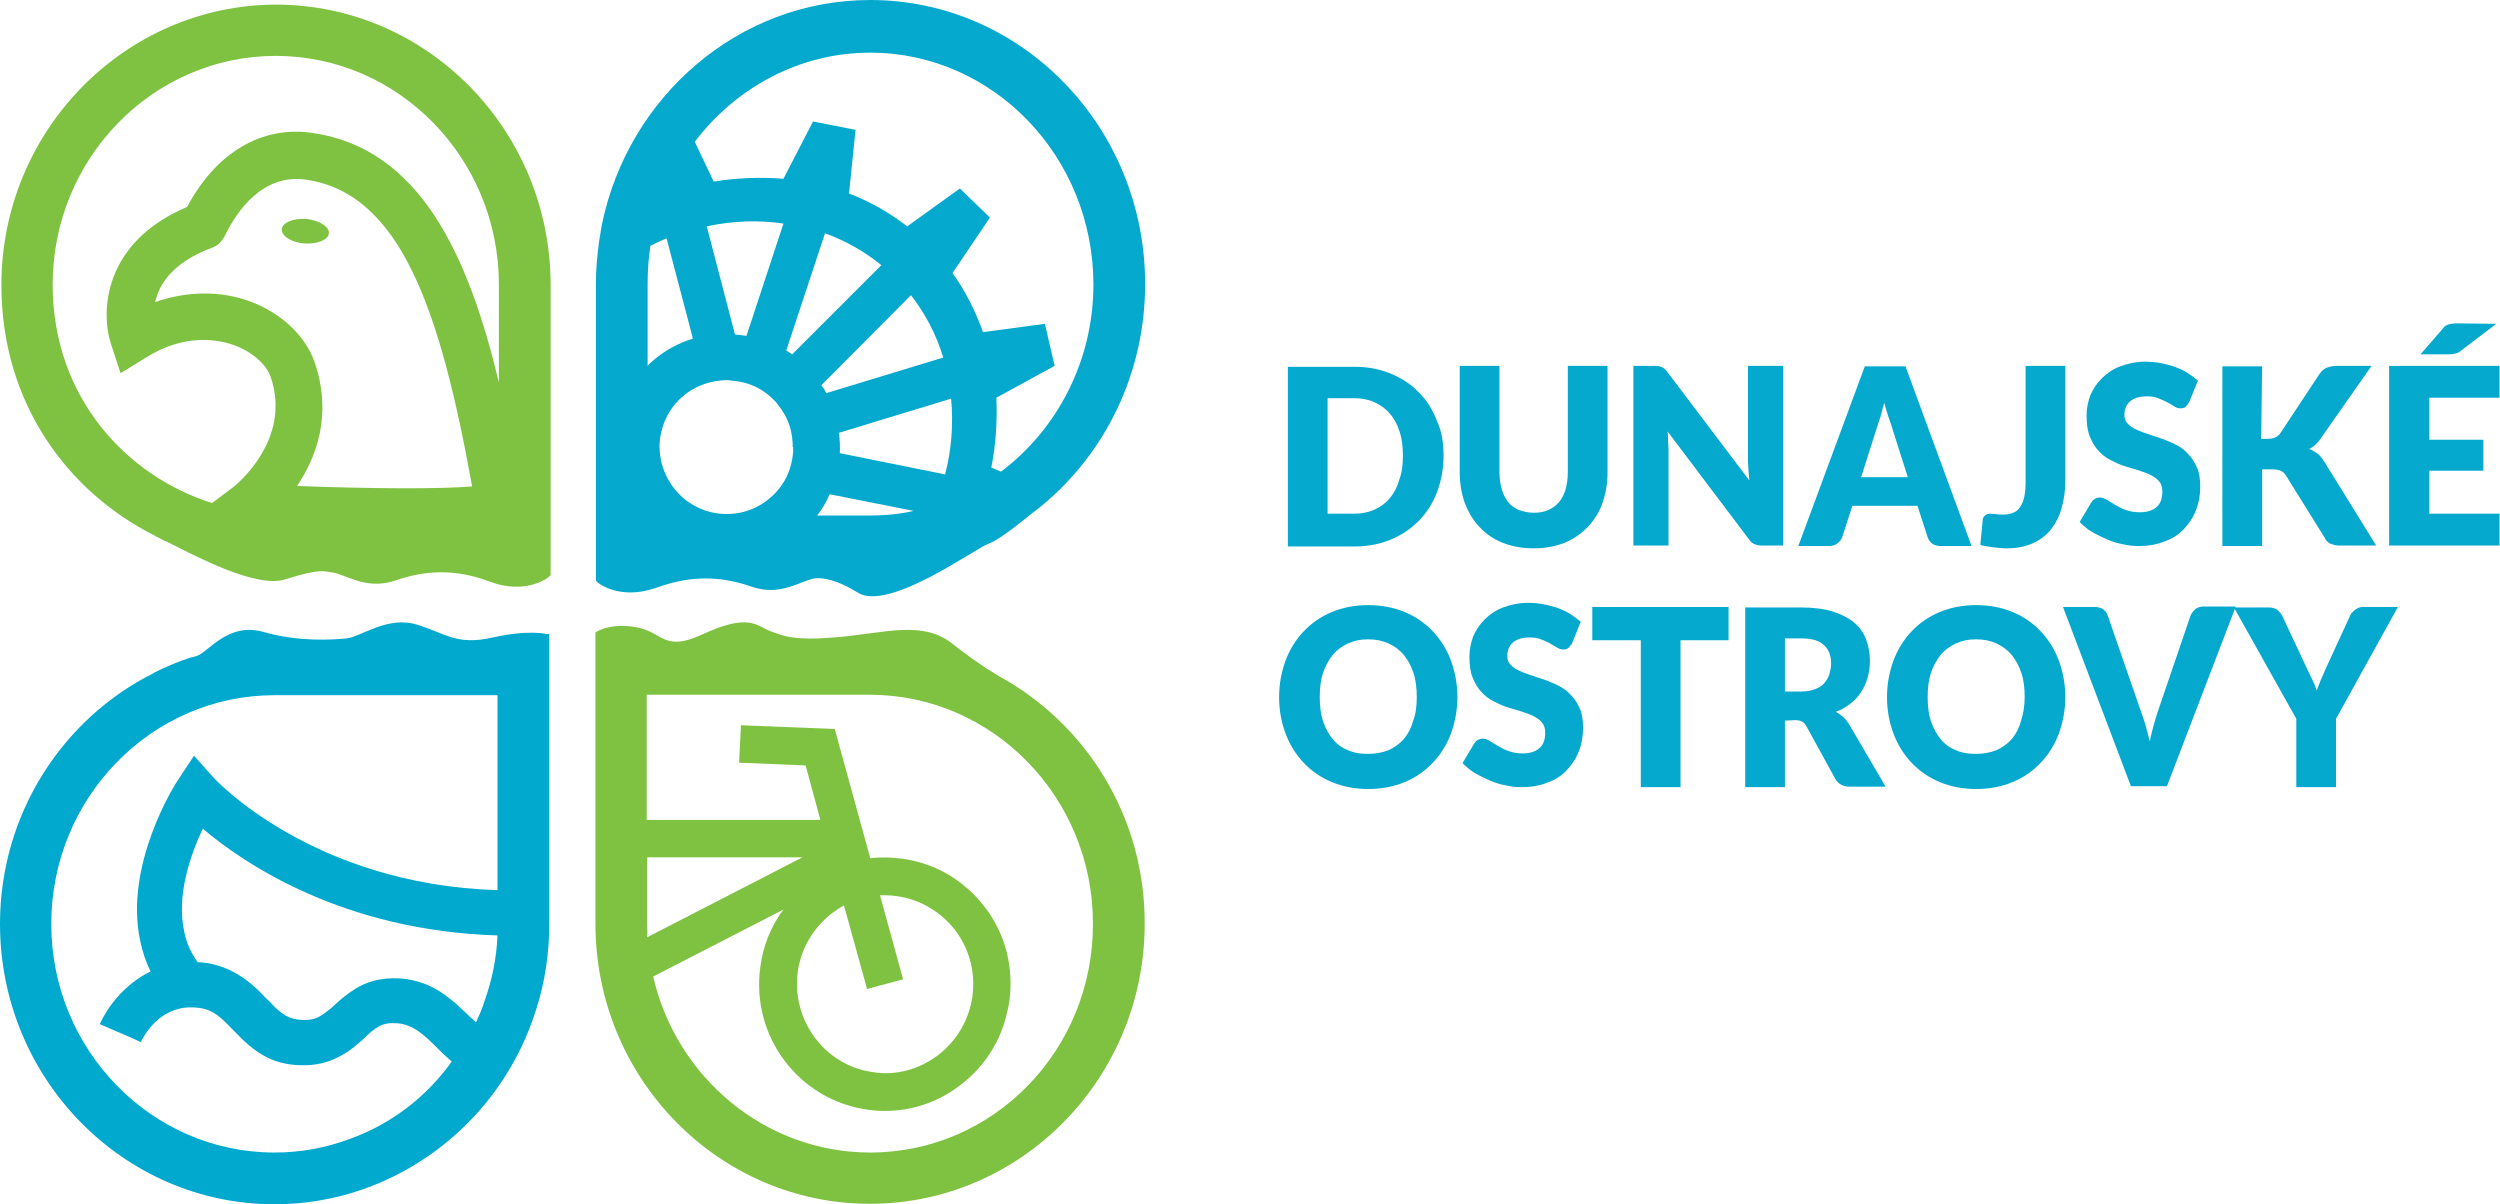
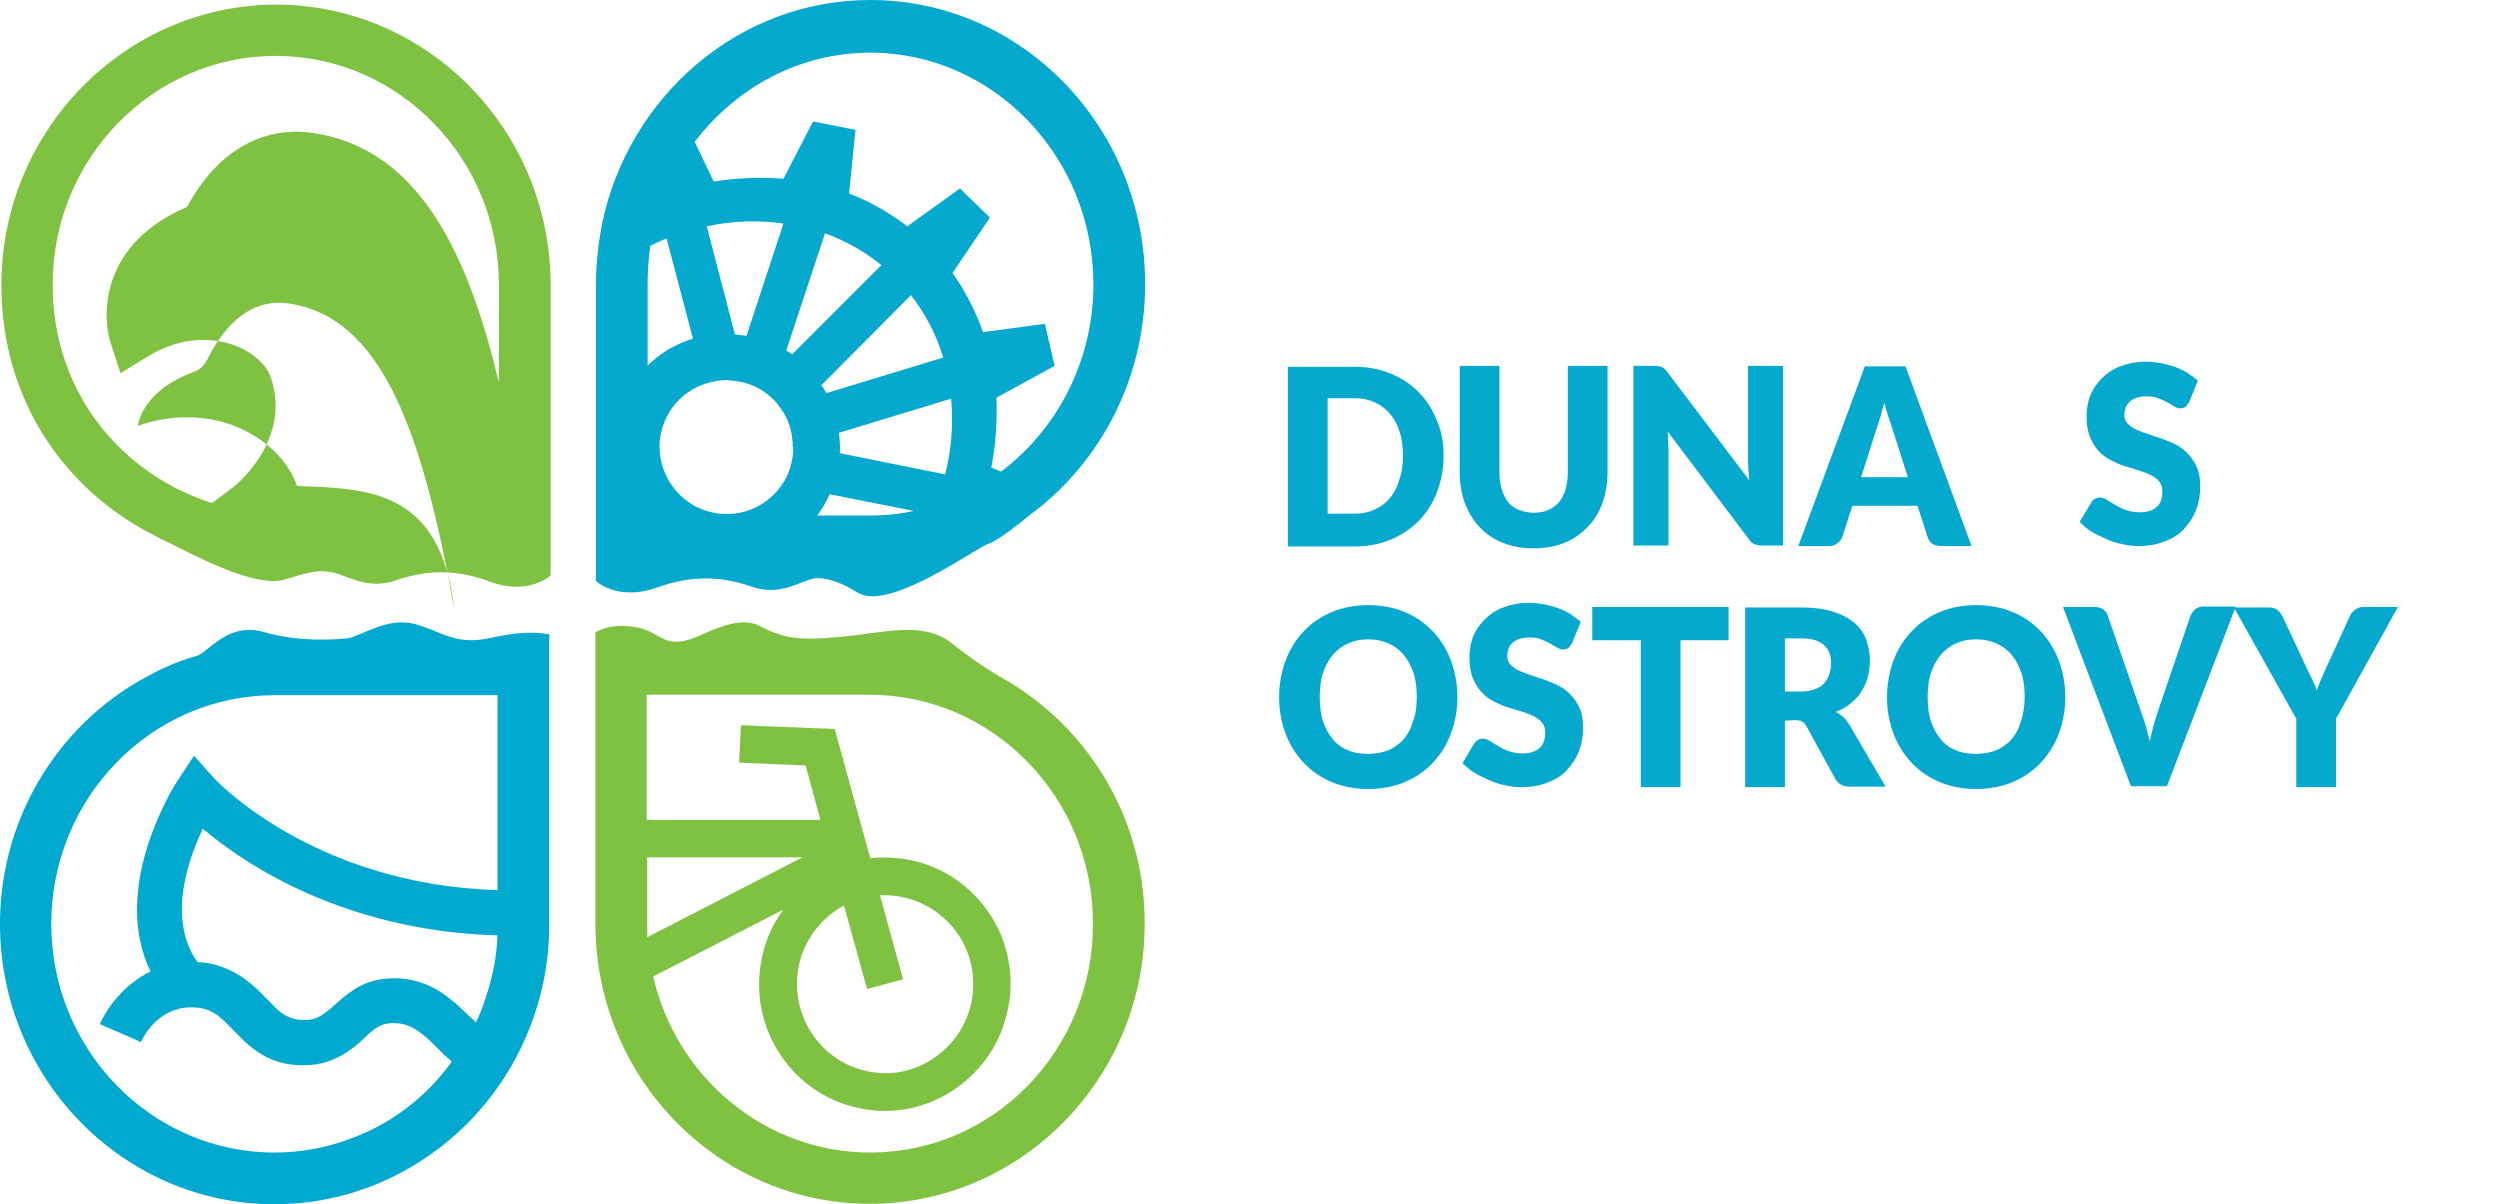
<svg xmlns="http://www.w3.org/2000/svg" id="Layer_1" x="0px" y="0px" viewBox="0 0 541.2 260.7" style="enable-background:new 0 0 541.2 260.7;" xml:space="preserve">
  <style type="text/css">	.st0{fill:#05A9CE;}	.st1{fill:#7FC242;}	.st2{fill:#00A9CD;}</style>
  <g>
    <path class="st0" d="M312.5,98.7c0,2.8-0.5,5.4-1.4,7.8c-0.9,2.4-2.2,4.4-3.9,6.2c-1.7,1.7-3.7,3.1-6.1,4.1c-2.4,1-5,1.5-7.9,1.5  l-14.4,0l0-38.9l14.4,0c2.9,0,5.5,0.5,7.9,1.5c2.4,1,4.4,2.3,6.1,4.1c1.7,1.7,3,3.8,3.9,6.2C312.1,93.3,312.5,95.9,312.5,98.7   M303.7,98.7c0-1.9-0.2-3.7-0.7-5.2c-0.5-1.6-1.2-2.9-2.1-3.9c-0.9-1.1-2-1.9-3.3-2.5c-1.3-0.6-2.8-0.9-4.4-0.9l-5.8,0l0,25l5.8,0  c1.6,0,3.1-0.3,4.4-0.9c1.3-0.6,2.4-1.4,3.3-2.5c0.9-1.1,1.6-2.4,2-3.9C303.5,102.3,303.7,100.6,303.7,98.7" />
    <path class="st0" d="M332.1,111c1.2,0,2.2-0.2,3.1-0.6c0.9-0.4,1.7-1,2.3-1.7c0.6-0.7,1.1-1.7,1.4-2.7c0.3-1.1,0.5-2.3,0.5-3.7  l0-23.1h8.6l0,23.1c0,2.4-0.4,4.6-1.1,6.6c-0.7,2-1.8,3.7-3.2,5.2c-1.4,1.4-3,2.6-5,3.4c-2,0.8-4.2,1.2-6.7,1.2  c-2.5,0-4.7-0.4-6.7-1.2c-2-0.8-3.6-1.9-5-3.4c-1.4-1.4-2.4-3.2-3.2-5.2c-0.7-2-1.1-4.2-1.1-6.6l0-23.1l8.6,0l0,23  c0,1.4,0.2,2.6,0.5,3.7c0.3,1.1,0.8,2,1.4,2.8c0.6,0.8,1.4,1.3,2.3,1.7C329.9,110.8,331,111,332.1,111" />
    <path class="st0" d="M359.1,79.3c0.3,0,0.5,0.1,0.7,0.2c0.2,0.1,0.4,0.2,0.6,0.4c0.2,0.2,0.4,0.4,0.6,0.7l17.7,23.4  c-0.1-0.8-0.1-1.5-0.2-2.2c0-0.7-0.1-1.4-0.1-2l0-20.6h7.6l0,38.9h-4.5c-0.7,0-1.2-0.1-1.7-0.3c-0.5-0.2-0.9-0.6-1.3-1.2  l-17.5-23.2c0.1,0.7,0.1,1.3,0.1,2c0,0.6,0.1,1.3,0.1,1.8l0,20.9l-7.6,0l0-38.9l4.5,0C358.6,79.2,358.9,79.2,359.1,79.3" />
    <path class="st0" d="M426.8,118.2l-6.7,0c-0.7,0-1.4-0.2-1.8-0.5c-0.5-0.4-0.8-0.8-1-1.4l-2.2-6.8l-14.1,0l-2.2,6.8  c-0.2,0.5-0.5,0.9-1,1.3c-0.5,0.4-1.1,0.6-1.8,0.6h-6.7l14.4-38.9l8.8,0L426.8,118.2z M402.9,103.3l10.1,0l-3.4-10.7  c-0.2-0.7-0.5-1.5-0.8-2.4c-0.3-0.9-0.6-1.9-0.9-3c-0.3,1.1-0.6,2.1-0.8,3c-0.3,0.9-0.6,1.7-0.8,2.4L402.9,103.3z" />
-     <path class="st0" d="M447.1,104.1c0,2.2-0.3,4.1-0.8,5.9c-0.5,1.8-1.3,3.3-2.3,4.6c-1,1.3-2.4,2.3-3.9,3c-1.6,0.7-3.4,1.1-5.6,1.1  c-1,0-1.9-0.1-2.9-0.2c-0.9-0.1-1.9-0.3-2.9-0.5l0.5-5.3c0-0.5,0.2-0.8,0.5-1.1c0.3-0.3,0.8-0.4,1.3-0.4c0.3,0,0.6,0.1,1.1,0.1  c0.4,0.1,0.9,0.1,1.5,0.1c0.8,0,1.6-0.1,2.2-0.4c0.6-0.2,1.1-0.6,1.5-1.2c0.4-0.6,0.7-1.3,0.9-2.2c0.2-0.9,0.3-2,0.3-3.4l0-25h8.6  L447.1,104.1z" />
    <path class="st0" d="M473.9,87.1c-0.3,0.4-0.5,0.7-0.8,1c-0.3,0.2-0.6,0.3-1.1,0.3c-0.4,0-0.8-0.1-1.3-0.4c-0.4-0.3-1-0.6-1.5-0.9  c-0.6-0.3-1.2-0.6-2-0.9c-0.7-0.3-1.6-0.4-2.5-0.4c-1.6,0-2.8,0.4-3.6,1.1c-0.8,0.7-1.2,1.7-1.2,2.9c0,0.8,0.2,1.4,0.7,1.9  c0.5,0.5,1.1,1,1.9,1.3c0.8,0.4,1.7,0.7,2.6,1c1,0.3,2,0.7,3,1c1,0.4,2.1,0.8,3,1.3c1,0.5,1.9,1.2,2.6,2c0.8,0.8,1.4,1.8,1.9,2.9  c0.5,1.1,0.7,2.5,0.7,4.2c0,1.8-0.3,3.5-0.9,5c-0.6,1.6-1.5,2.9-2.6,4.1c-1.1,1.2-2.5,2.1-4.2,2.7c-1.7,0.7-3.5,1-5.6,1  c-1.2,0-2.3-0.1-3.5-0.4c-1.2-0.2-2.4-0.6-3.5-1.1c-1.1-0.5-2.2-1-3.2-1.6c-1-0.6-1.8-1.3-2.6-2.1l2.5-4.2c0.2-0.3,0.4-0.6,0.8-0.8  c0.3-0.2,0.7-0.3,1.1-0.3c0.5,0,1,0.2,1.5,0.5c0.5,0.3,1.1,0.7,1.8,1.1c0.7,0.4,1.4,0.8,2.3,1.1c0.8,0.3,1.9,0.5,3,0.5  c1.6,0,2.8-0.4,3.6-1.1c0.9-0.7,1.3-1.9,1.3-3.4c0-0.9-0.2-1.6-0.7-2.2c-0.5-0.6-1.1-1-1.9-1.4c-0.8-0.4-1.7-0.7-2.6-1  c-1-0.3-2-0.6-3-0.9c-1-0.3-2-0.8-3-1.3c-1-0.5-1.9-1.2-2.6-2c-0.8-0.8-1.4-1.9-1.9-3.1c-0.5-1.2-0.7-2.8-0.7-4.6  c0-1.5,0.3-2.9,0.8-4.3c0.6-1.4,1.4-2.6,2.5-3.7c1.1-1.1,2.4-2,4-2.6c1.6-0.6,3.4-1,5.4-1c1.1,0,2.2,0.1,3.3,0.3  c1.1,0.2,2.1,0.5,3.1,0.8c1,0.4,1.9,0.8,2.7,1.3c0.8,0.5,1.6,1.1,2.3,1.7L473.9,87.1z" />
-     <path class="st0" d="M489.5,95h1.4c1.3,0,2.2-0.4,2.8-1.3l8.4-12.7c0.5-0.7,1-1.2,1.6-1.4c0.6-0.2,1.3-0.4,2.2-0.4h7.5l-11,15.7  c-0.4,0.6-0.8,1-1.2,1.4c-0.4,0.4-0.9,0.7-1.3,0.9c0.6,0.2,1.2,0.6,1.8,1c0.5,0.4,1,1,1.5,1.8l11.2,18.1h-7.7c-0.5,0-0.9,0-1.3-0.1  c-0.3-0.1-0.6-0.2-0.9-0.3c-0.3-0.1-0.5-0.3-0.7-0.5c-0.2-0.2-0.4-0.4-0.5-0.7l-8.4-13.5c-0.3-0.5-0.7-0.9-1.2-1.1  c-0.5-0.2-1.1-0.3-1.9-0.3h-2.1l0,16.6l-8.6,0l0-38.9l8.6,0L489.5,95z" />
-     <path class="st0" d="M541.1,79.2l0,6.9l-15.2,0l0,9.1l11.7,0l0,6.7l-11.7,0l0,9.3l15.2,0l0,6.9l-23.9,0l0-38.9L541.1,79.2z   M540.4,70.1l-7.5,5.7c-0.4,0.4-0.9,0.6-1.2,0.7c-0.4,0.1-0.9,0.2-1.4,0.2H524l4.6-5.3c0.2-0.3,0.4-0.5,0.6-0.7  c0.2-0.2,0.4-0.3,0.7-0.4c0.2-0.1,0.5-0.2,0.8-0.2c0.3,0,0.6-0.1,1-0.1L540.4,70.1z" />
    <path class="st0" d="M315.5,150.9c0,2.8-0.5,5.4-1.4,7.9c-0.9,2.4-2.2,4.5-3.9,6.3c-1.7,1.8-3.7,3.2-6.1,4.2c-2.4,1-5,1.5-7.9,1.5  c-2.9,0-5.5-0.5-7.9-1.5c-2.4-1-4.4-2.4-6.1-4.2c-1.7-1.8-3-3.9-3.9-6.3c-0.9-2.4-1.4-5-1.4-7.9c0-2.8,0.5-5.4,1.4-7.9  c0.9-2.4,2.2-4.5,3.9-6.3c1.7-1.8,3.7-3.2,6.1-4.2c2.4-1,5-1.5,7.9-1.5s5.5,0.5,7.9,1.5c2.4,1,4.4,2.4,6.1,4.2  c1.7,1.8,3,3.9,3.9,6.3C315,145.5,315.5,148.1,315.5,150.9 M306.7,150.9c0-1.9-0.2-3.7-0.7-5.2c-0.5-1.5-1.2-2.8-2.1-3.9  c-0.9-1.1-2-1.9-3.3-2.5c-1.3-0.6-2.8-0.9-4.4-0.9c-1.7,0-3.1,0.3-4.4,0.9c-1.3,0.6-2.4,1.4-3.3,2.5c-0.9,1.1-1.6,2.4-2.1,3.9  c-0.5,1.5-0.7,3.3-0.7,5.2c0,1.9,0.2,3.7,0.7,5.2c0.5,1.5,1.2,2.8,2.1,3.9c0.9,1.1,2,1.9,3.3,2.4c1.3,0.6,2.8,0.8,4.4,0.8  c1.6,0,3.1-0.3,4.4-0.8c1.3-0.6,2.4-1.4,3.3-2.4c0.9-1.1,1.6-2.4,2-3.9C306.5,154.6,306.7,152.8,306.7,150.9" />
    <path class="st0" d="M340.3,139.3c-0.3,0.4-0.5,0.7-0.8,1c-0.3,0.2-0.6,0.3-1.1,0.3c-0.4,0-0.8-0.1-1.3-0.4c-0.4-0.3-1-0.5-1.5-0.9  c-0.6-0.3-1.2-0.6-2-0.9c-0.7-0.3-1.6-0.4-2.5-0.4c-1.6,0-2.8,0.4-3.6,1.1c-0.8,0.7-1.2,1.7-1.2,2.9c0,0.8,0.2,1.4,0.7,1.9  c0.5,0.5,1.1,1,1.9,1.3c0.8,0.4,1.7,0.7,2.6,1c1,0.3,2,0.7,3,1c1,0.4,2.1,0.8,3,1.3c1,0.5,1.9,1.2,2.6,2c0.8,0.8,1.4,1.8,1.9,2.9  c0.5,1.1,0.7,2.5,0.7,4.2c0,1.8-0.3,3.5-0.9,5c-0.6,1.6-1.5,2.9-2.6,4.1c-1.1,1.2-2.5,2.1-4.2,2.7c-1.7,0.7-3.5,1-5.6,1  c-1.2,0-2.3-0.1-3.5-0.4c-1.2-0.2-2.4-0.6-3.5-1.1c-1.1-0.5-2.2-1-3.2-1.6c-1-0.6-1.8-1.3-2.6-2.1l2.5-4.2c0.2-0.3,0.4-0.6,0.8-0.8  c0.3-0.2,0.7-0.3,1.1-0.3c0.5,0,1,0.2,1.5,0.5c0.5,0.3,1.1,0.7,1.8,1.1c0.7,0.4,1.4,0.8,2.3,1.1c0.8,0.3,1.9,0.5,3,0.5  c1.6,0,2.8-0.4,3.6-1.1c0.9-0.7,1.3-1.9,1.3-3.4c0-0.9-0.2-1.6-0.7-2.2c-0.5-0.6-1.1-1-1.9-1.4c-0.8-0.4-1.7-0.7-2.6-1  c-1-0.3-2-0.6-3-0.9c-1-0.3-2-0.8-3-1.3c-1-0.5-1.9-1.2-2.6-2c-0.8-0.8-1.4-1.9-1.9-3.1c-0.5-1.2-0.7-2.8-0.7-4.6  c0-1.5,0.3-2.9,0.8-4.3c0.6-1.4,1.4-2.6,2.5-3.7c1.1-1.1,2.4-2,4-2.6c1.6-0.6,3.4-1,5.4-1c1.1,0,2.2,0.1,3.3,0.3  c1.1,0.2,2.1,0.5,3.1,0.8c1,0.4,1.9,0.8,2.7,1.3c0.8,0.5,1.6,1.1,2.3,1.7L340.3,139.3z" />
    <polygon class="st0" points="374.2,131.4 374.2,138.6 363.8,138.6 363.8,170.4 355.2,170.4 355.2,138.6 344.7,138.6 344.7,131.4    " />
    <path class="st0" d="M386.4,156l0,14.4h-8.6l0-38.9l12.1,0c2.7,0,5,0.3,6.9,0.9c1.9,0.6,3.4,1.4,4.6,2.4c1.2,1,2.1,2.3,2.6,3.7  c0.5,1.4,0.8,2.9,0.8,4.6c0,1.3-0.2,2.5-0.5,3.6c-0.3,1.1-0.8,2.2-1.4,3.1c-0.6,1-1.4,1.8-2.3,2.5c-0.9,0.7-2,1.4-3.2,1.8  c0.6,0.3,1.1,0.7,1.6,1.1c0.5,0.4,0.9,1,1.3,1.6l7.9,13.5l-7.8,0c-1.4,0-2.5-0.6-3.1-1.7l-6.2-11.3c-0.3-0.5-0.6-0.9-1-1.1  c-0.4-0.2-0.9-0.3-1.5-0.3L386.4,156z M386.4,149.7l3.5,0c1.2,0,2.2-0.2,3-0.5c0.8-0.3,1.5-0.7,2-1.3c0.5-0.6,0.9-1.2,1.1-1.9  c0.2-0.7,0.4-1.5,0.4-2.4c0-1.7-0.5-3-1.6-4c-1.1-1-2.7-1.4-4.9-1.4l-3.5,0L386.4,149.7z" />
    <path class="st0" d="M447.1,150.9c0,2.8-0.5,5.4-1.4,7.9c-0.9,2.4-2.2,4.5-3.9,6.3c-1.7,1.8-3.7,3.2-6.1,4.2c-2.4,1-5,1.5-7.9,1.5  c-2.9,0-5.5-0.5-7.9-1.5c-2.4-1-4.4-2.4-6.1-4.2c-1.7-1.8-3-3.9-3.9-6.3c-0.9-2.4-1.4-5-1.4-7.9c0-2.8,0.5-5.4,1.4-7.9  c0.9-2.4,2.2-4.5,3.9-6.3c1.7-1.8,3.7-3.2,6.1-4.2c2.4-1,5-1.5,7.9-1.5s5.5,0.5,7.9,1.5c2.4,1,4.4,2.4,6.1,4.2  c1.7,1.8,3,3.9,3.9,6.3C446.6,145.5,447.1,148.1,447.1,150.9 M438.3,150.9c0-1.9-0.2-3.7-0.7-5.2c-0.5-1.5-1.2-2.8-2.1-3.9  c-0.9-1.1-2-1.9-3.3-2.5c-1.3-0.6-2.8-0.9-4.4-0.9c-1.7,0-3.1,0.3-4.4,0.9c-1.3,0.6-2.4,1.4-3.3,2.5c-0.9,1.1-1.6,2.4-2.1,3.9  c-0.5,1.5-0.7,3.3-0.7,5.2c0,1.9,0.2,3.7,0.7,5.2c0.5,1.5,1.2,2.8,2.1,3.9c0.9,1.1,2,1.9,3.3,2.4c1.3,0.6,2.8,0.8,4.4,0.8  c1.6,0,3.1-0.3,4.4-0.8c1.3-0.6,2.4-1.4,3.3-2.4c0.9-1.1,1.6-2.4,2-3.9C438,154.6,438.3,152.8,438.3,150.9" />
    <path class="st0" d="M446.6,131.4h6.9c0.7,0,1.4,0.2,1.8,0.5c0.5,0.4,0.8,0.8,1,1.4l7.2,20.8c0.3,0.9,0.7,1.9,1,3  c0.3,1.1,0.6,2.2,0.9,3.4c0.2-1.2,0.5-2.3,0.8-3.4c0.3-1.1,0.6-2.1,0.9-3l7.1-20.8c0.2-0.5,0.5-0.9,1-1.4c0.5-0.4,1.1-0.6,1.8-0.6  h7l-14.9,38.9h-7.8L446.6,131.4z" />
    <path class="st0" d="M505.7,155.6l0,14.8l-8.6,0l0-14.8l-13.5-24.1l7.6,0c0.7,0,1.3,0.2,1.8,0.5c0.4,0.4,0.8,0.8,1.1,1.4l5.3,11.3  c0.4,0.9,0.8,1.7,1.2,2.5c0.4,0.8,0.7,1.5,0.9,2.3c0.3-0.8,0.6-1.5,0.9-2.3c0.4-0.8,0.7-1.6,1.1-2.5l5.2-11.3  c0.1-0.2,0.2-0.5,0.4-0.7c0.2-0.2,0.4-0.4,0.6-0.6c0.2-0.2,0.5-0.3,0.8-0.5c0.3-0.1,0.6-0.2,1-0.2h7.6L505.7,155.6z" />
    <path class="st1" d="M216.3,146.4L216.3,146.4c0.1,0-3.9-2.1-10.2-7.1c-6.3-5-14.5-2.3-24.4-1.4c-9.9,0.9-12-0.2-15-1.3  c-2.9-1.1-4.5-4-14.8,0.8c-8.3,3.8-8.4-0.6-14.1-1.6c-5.8-1.1-8.9,1.1-8.9,1.1V200c0,33.4,26.6,60.6,59.4,60.6s59.5-27.2,59.5-60.6  C247.9,176.8,235.1,156.7,216.3,146.4 M140.1,200v-14.4h33.6l-33.6,17.3C140.2,201.9,140.1,201,140.1,200 M190.5,193.8  c0.4,0,0.7,0,1.1,0c0.9,0,1.8,0.1,2.6,0.2c5,0.7,9.5,3.4,12.6,7.4c3.1,4.1,4.4,9.2,3.7,14.3c-0.7,5.1-3.4,9.6-7.4,12.7  c-4.1,3.1-9.1,4.5-14.1,3.7c-10.4-1.4-17.7-11.2-16.3-21.7c0.7-5.1,3.4-9.6,7.4-12.7c0.8-0.6,1.7-1.2,2.6-1.7l5,18.1l7.8-2.1  L190.5,193.8z M188.4,249.5c-22.8,0-42-16.3-47-38.1l28.2-14.5c-2.7,3.6-4.4,7.8-5,12.4c-2.1,15,8.3,28.8,23.1,30.9  c1.3,0.2,2.5,0.3,3.8,0.3c5.9,0,11.6-1.9,16.4-5.6c2.9-2.2,5.3-4.9,7.1-8c1.8-3,2.9-6.5,3.5-10.1c1-7.3-0.8-14.5-5.2-20.3  c-4.4-5.8-10.7-9.6-17.9-10.6c-2.4-0.3-4.7-0.4-7-0.1l-7.7-28l-20.3-0.8l-0.4,8.1l14.4,0.6l3.2,11.8h-37.6v-27.1h48.3  c26.6,0,48.3,22.2,48.3,49.5C236.7,227.3,215.1,249.5,188.4,249.5" />
    <path class="st1" d="M66.3,47.4c-2.8-0.2-5.2,0.8-5.3,2.2c-0.1,1.5,2.1,2.9,4.9,3.1c2.8,0.2,5.2-0.8,5.3-2.2  C71.3,49.1,69.2,47.7,66.3,47.4" />
-     <path class="st1" d="M119.2,121.1V61.7c0-33.5-26.7-60.7-59.5-60.7C27,1.1,0.3,28.3,0.3,61.7c0,25.8,14.6,44.9,33.1,54.2  c0.3,0.2,0.5,0.3,0.8,0.4c0,0,0.1,0.1,0.1,0.1c0.7,0.4,1.4,0.7,2.1,1c5.6,2.8,19.1,10.1,25.4,8c7.6-2.4,8.3-1.7,10-1.5  c3.1,0.4,7.3,3.9,13.7,1.8c6.3-2.2,12.8-2.7,20.5,0.2c8,3,12.8-1,12.8-1l0.4-0.4L119.2,121.1z M64.3,105.2  c4.2-6.2,7.7-15.5,3.8-26.8c-2-5.8-7.3-10.7-14.1-13.2c-6.4-2.3-13.6-2.2-20.4,0.2c0.8-3.8,3.7-8.5,12.1-11.7  c2-0.6,2.8-2.3,3.1-2.9c2.5-5.1,8.1-13.3,17.5-11.9c20.2,3,28.9,27.5,35.9,66.4C95.4,105.9,79.8,105.8,64.3,105.2 M108,82.8  c-6.6-27.6-17.1-50.6-40.2-54c-11.1-1.7-21,4.2-27.3,16c-18.2,7.7-18.8,22.8-16.4,29.9l2,6.1l5.5-3.4c8.5-5.3,15.6-3.9,19-2.7  c3.9,1.4,7,4.1,8,6.9c4.7,13.7-7.7,23.6-8.3,24l-4.4,3.3c-18.4-5.8-34.5-22.8-34.5-47.3c0-27.3,21.7-49.5,48.3-49.5  c26.6,0,48.3,22.2,48.3,49.5V82.8z" />
+     <path class="st1" d="M119.2,121.1V61.7c0-33.5-26.7-60.7-59.5-60.7C27,1.1,0.3,28.3,0.3,61.7c0,25.8,14.6,44.9,33.1,54.2  c0.3,0.2,0.5,0.3,0.8,0.4c0,0,0.1,0.1,0.1,0.1c0.7,0.4,1.4,0.7,2.1,1c5.6,2.8,19.1,10.1,25.4,8c7.6-2.4,8.3-1.7,10-1.5  c3.1,0.4,7.3,3.9,13.7,1.8c6.3-2.2,12.8-2.7,20.5,0.2c8,3,12.8-1,12.8-1l0.4-0.4L119.2,121.1z M64.3,105.2  c-2-5.8-7.3-10.7-14.1-13.2c-6.4-2.3-13.6-2.2-20.4,0.2c0.8-3.8,3.7-8.5,12.1-11.7  c2-0.6,2.8-2.3,3.1-2.9c2.5-5.1,8.1-13.3,17.5-11.9c20.2,3,28.9,27.5,35.9,66.4C95.4,105.9,79.8,105.8,64.3,105.2 M108,82.8  c-6.6-27.6-17.1-50.6-40.2-54c-11.1-1.7-21,4.2-27.3,16c-18.2,7.7-18.8,22.8-16.4,29.9l2,6.1l5.5-3.4c8.5-5.3,15.6-3.9,19-2.7  c3.9,1.4,7,4.1,8,6.9c4.7,13.7-7.7,23.6-8.3,24l-4.4,3.3c-18.4-5.8-34.5-22.8-34.5-47.3c0-27.3,21.7-49.5,48.3-49.5  c26.6,0,48.3,22.2,48.3,49.5V82.8z" />
    <path class="st0" d="M188.4,0c-28.5,0-52.4,20.9-58.1,48.6c-0.2,1.2-0.4,2.4-0.6,3.6c-0.4,3-0.7,6.1-0.7,9.2v61.4h0l0,2.9l0.4,0.4  c0,0,4.7,4,12.8,1.1c7.7-2.8,14.2-2.4,20.5-0.2c6.3,2.2,10.6-1.3,13.7-1.8c1.6-0.2,4.9,0.3,9.3,3.1c6.7,4.2,25.7-9.8,28.3-10.6  c2.5-0.8,9.3-6.5,9.3-6.5c0.7-0.5,1.5-1.1,2.2-1.7c13.7-11.3,22.4-28.6,22.4-48C247.9,27.5,221.2,0,188.4,0 M141.1,78.3  c-0.3,0.3-0.6,0.5-0.9,0.9V61.4c0-2.8,0.2-5.6,0.6-8.2c1.2-0.6,2.3-1.1,3.5-1.6l5.7,21.7C146.8,74.3,143.8,75.9,141.1,78.3   M171.7,96.8c0,0.3,0,0.7,0,1c-0.2,2.6-1,5.1-2.4,7.1c-0.7,1-1.5,2-2.5,2.8c-6,5.3-15.2,4.6-20.4-1.4c-2.5-2.9-3.8-6.6-3.6-10.5  c0.3-3.8,2-7.4,4.9-9.9c1.5-1.3,3.1-2.2,4.9-2.8c1.5-0.5,3.1-0.8,4.6-0.8c0.4,0,0.8,0,1.2,0.1c1.2,0.1,2.4,0.3,3.6,0.7  c0.7,0.3,1.4,0.5,2.1,0.9c1,0.5,1.9,1.2,2.7,1.9c0.4,0.4,0.9,0.8,1.3,1.3c0.2,0.3,0.4,0.5,0.6,0.8c0.6,0.8,1.2,1.7,1.6,2.6  c0.8,1.7,1.2,3.5,1.3,5.4V96.8z M153,49c5.6-1.2,11.2-1.4,16.6-0.6l-8,24.3c-0.8-0.1-1.7-0.2-2.5-0.3L153,49z M171.5,76.7  c-0.4-0.3-0.9-0.6-1.3-0.8l8.4-25.4c4.4,1.6,8.5,3.9,12.2,6.9L171.5,76.7z M197.2,63.9c3.2,4.1,5.5,8.6,7,13.5l-25.3,7.7  c-0.3-0.6-0.7-1.2-1.1-1.7L197.2,63.9z M188.4,111.6h-11.5c1.1-1.4,2-3,2.7-4.6l18.2,3.6C194.8,111.3,191.6,111.6,188.4,111.6   M204.6,102.7l-22.8-4.6c0.1-1.5,0-2.9-0.2-4.4l24.3-7.4C206.4,91.8,206,97.3,204.6,102.7 M216.7,102.1l-2.1-0.9  c1-5,1.3-10.1,1.1-15.1l12.6-6.9l-2.1-9.1l-13.4,1.8c-1.6-4.5-3.8-8.9-6.6-12.8l8.1-12l-6.5-6.3l-11.4,8.2c-3.9-3-8.1-5.4-12.6-7.1  l1.4-13.8l-9.2-1.8l-6.4,12.4c-5-0.4-10.1-0.2-15.1,0.6l-4.1-8.6c8.9-11.7,22.6-19.3,38-19.3c26.6,0,48.3,22.5,48.3,50.2  C236.7,78.2,228.8,93,216.7,102.1" />
    <path class="st2" d="M118.5,137.3c0,0-3.7-1.1-11.8,0.7c-8,1.8-10.2-0.9-16.5-2.8c-6.3-1.9-12,2.6-15.1,3  c-3.1,0.3-10.5,0.8-18.1-1.4c-7.6-2.2-11.9,4.4-14.4,5.2c-0.2,0.1-0.4,0.1-0.7,0.2c-0.1,0-0.3,0.1-0.4,0.1c0,0,0,0-0.1,0  c-2.8,0.9-5.4,2-8,3.3c-0.1,0-0.1,0.1-0.1,0.1C13.6,155.5,0,176.2,0,200c0,33.5,26.7,60.7,59.4,60.7c13.5,0,25.9-4.6,36-12.4  c9.7-7.5,17.1-18,20.8-30.2c1.8-5.7,2.7-11.8,2.7-18.1v-62.8L118.5,137.3z M75.6,246.6c-5.1,1.9-10.5,2.9-16.2,2.9  c-26.6,0-48.3-22.2-48.3-49.5c0-27.3,21.7-49.5,48.3-49.5h48.3v42.2c-40.1-1.2-61.3-24.1-61.5-24.4l-4.2-4.7l-3.5,5.3  c-0.5,0.7-11.8,18.4-8.1,35c0.5,2.3,1.2,4.4,2.2,6.4c-5.8,2.8-9.5,8-11,11.4l6.7,2.9l2.2,1c0.3-0.7,2.8-5.9,8.2-7.2  c1.3-0.4,2.9-0.4,4.6-0.2c3,0.5,4.6,2.1,7.2,4.8c1,1,2.1,2.2,3.3,3.2c2.7,2.3,6.1,4.3,11.3,4.4c3.3,0.1,5.9-0.6,8-1.7  c2.5-1.2,4.3-2.8,5.8-4.2c2.3-2.2,3.7-3.4,6.9-3.2c3.6,0.2,6.1,2.6,8.9,5.4c0.4,0.4,0.9,0.9,1.3,1.3c0.6,0.5,1.2,1.1,1.8,1.6  C92.3,237.5,84.6,243.4,75.6,246.6 M103.1,221.2c0,0,0,0.1-0.1,0.1c-0.4-0.4-0.9-0.9-1.4-1.3c-0.6-0.6-1.2-1.2-1.9-1.8  c-0.7-0.7-1.4-1.3-2.2-1.9c-2.8-2.3-6.3-4.2-11.1-4.5c-4.1-0.2-7.1,0.8-9.4,2.2c-1.8,1.1-3.3,2.4-4.5,3.5c-0.6,0.6-1.2,1.1-1.8,1.5  c-1.5,1.2-2.8,1.9-5.2,1.8c-2.9-0.1-4.5-1.2-6.7-3.5c-0.3-0.4-0.7-0.7-1.1-1.1c-1.8-1.9-4-4.1-7-5.7c-1.6-0.9-3.5-1.6-5.7-2  c-0.7-0.1-1.5-0.2-2.2-0.2c-1.4-1.9-2.4-4.1-2.9-6.5c-1.8-8,1.4-16.9,4-22.4c9,7.6,30.4,22.1,63.8,23.1c-0.2,5-1.2,9.7-2.8,14.2  C104.4,218.3,103.8,219.7,103.1,221.2" />
  </g>
</svg>